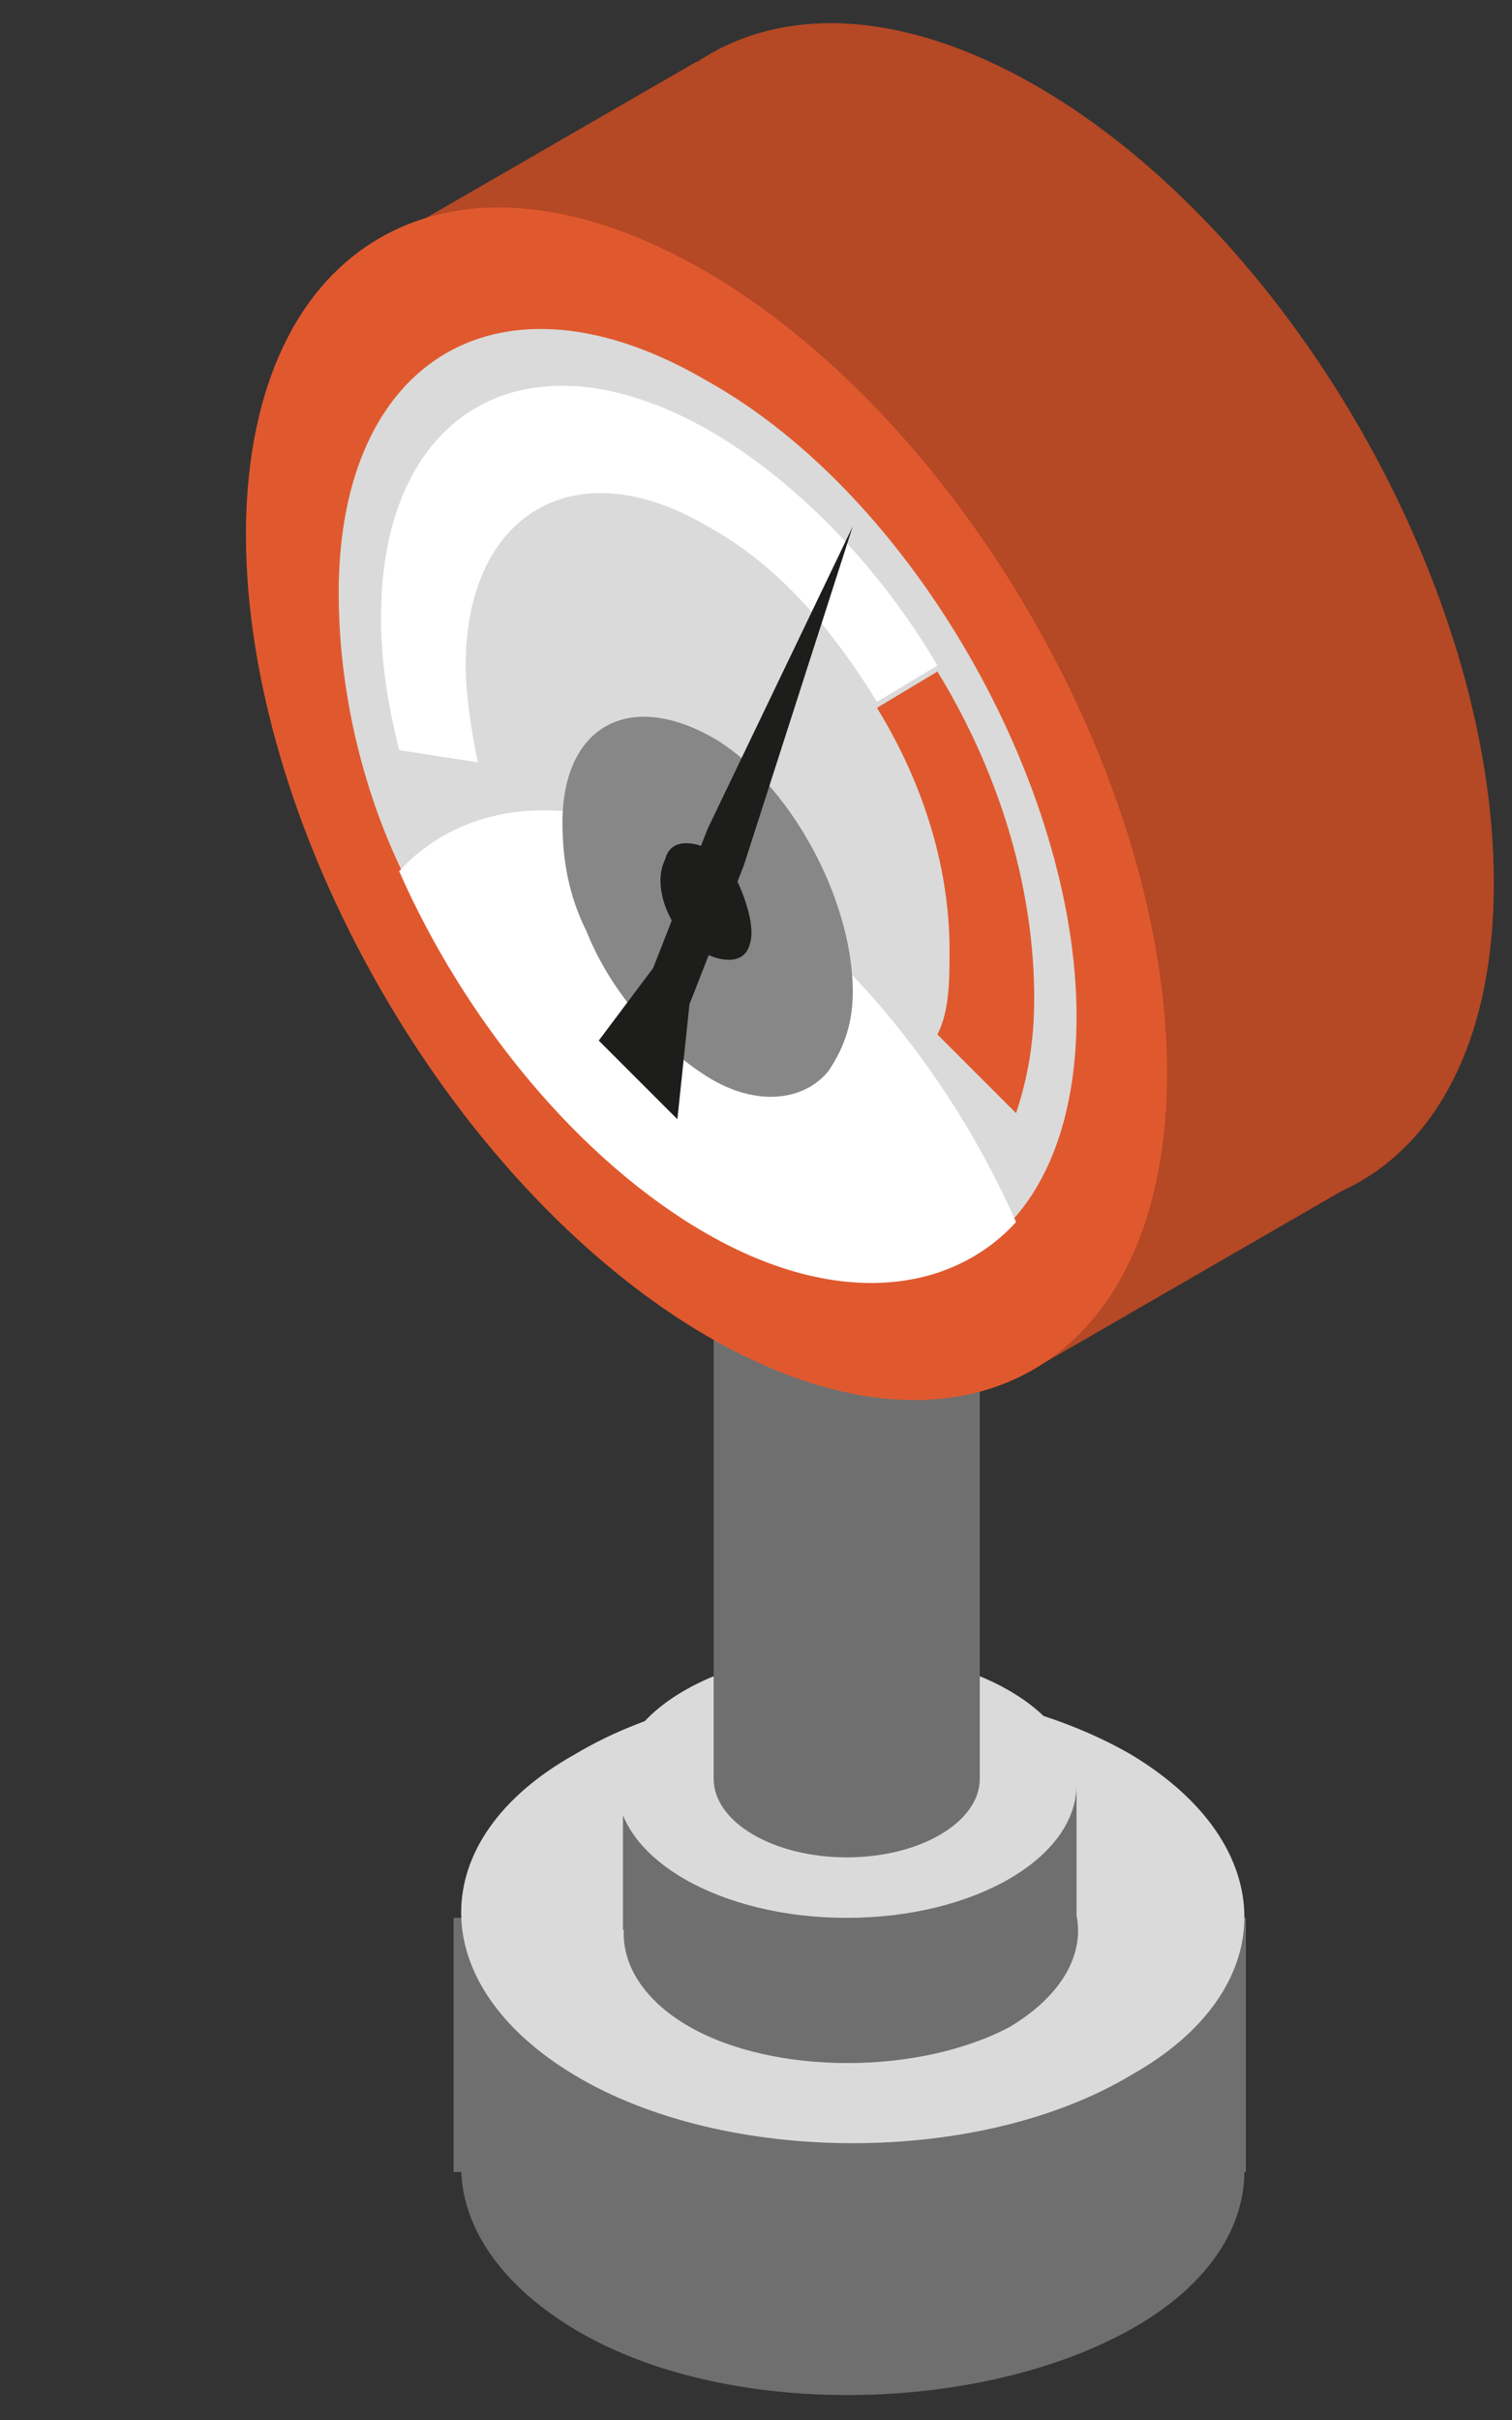
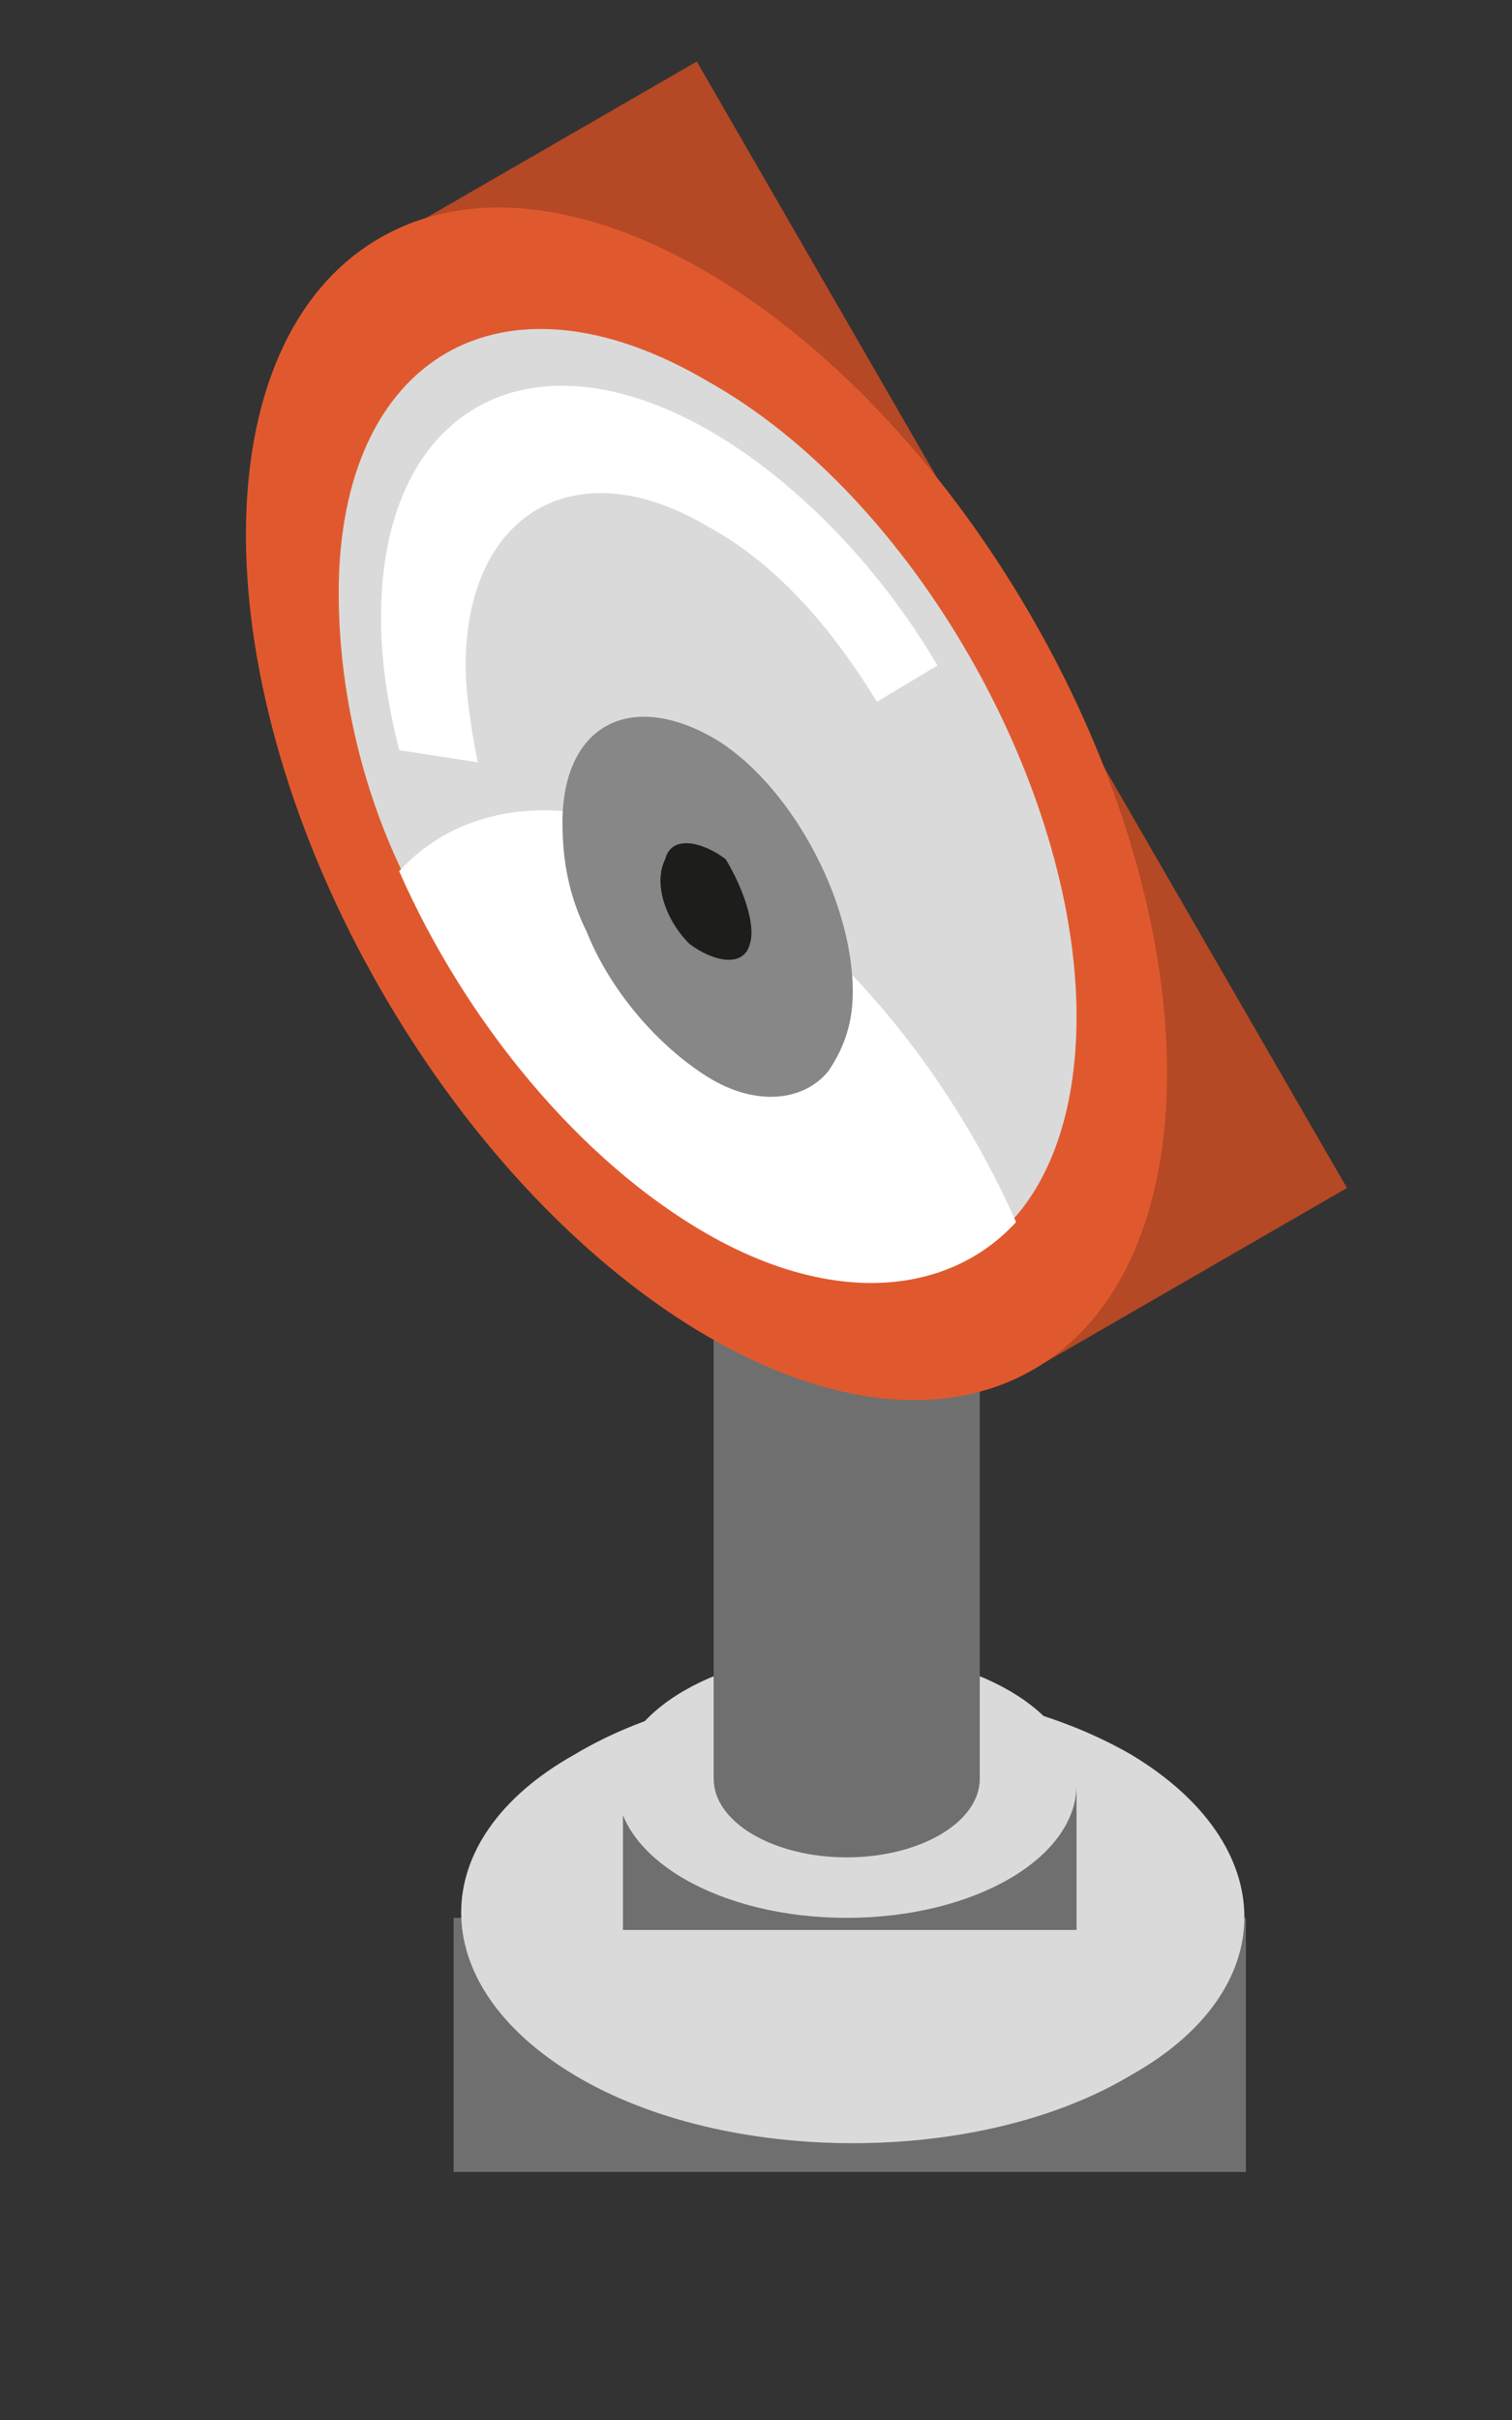
<svg xmlns="http://www.w3.org/2000/svg" width="25" height="40" viewBox="0 0 25 40" fill="none">
  <rect x="0" y="0" width="25" height="40" fill="#333333" stroke="none" />
  <path d="M13.1 0H0V4.2H13.1V0Z" transform="translate(7.5 31.7)" fill="#706F6F" />
-   <path d="M11.075 1.125C13.575 2.625 13.575 5.025 11.075 6.425C8.575 7.825 4.375 7.925 1.875 6.425C-0.625 4.925 -0.625 2.525 1.875 1.125C4.375 -0.375 8.475 -0.375 11.075 1.125Z" transform="translate(7.625 32.075)" fill="#706F6F" />
  <path d="M11.075 1.125C13.575 2.625 13.575 5.025 11.075 6.425C8.575 7.925 4.375 7.925 1.875 6.425C-0.625 4.925 -0.625 2.525 1.875 1.125C4.375 -0.375 8.475 -0.375 11.075 1.125Z" transform="translate(7.625 27.875)" fill="#DADADA" />
  <path d="M7.5 0H0V2.4H7.5V0Z" transform="translate(10.3 29.5)" fill="#706F6F" />
-   <path d="M6.388 0.675C7.888 1.475 7.888 2.875 6.388 3.775C4.888 4.575 2.488 4.575 1.088 3.775C-0.312 2.975 -0.412 1.575 1.088 0.675C2.588 -0.225 4.888 -0.225 6.388 0.675Z" transform="translate(10.312 29.725)" fill="#706F6F" />
  <path d="M3.8 4.4C5.899 4.4 7.6 3.415 7.6 2.2C7.6 0.985 5.899 0 3.8 0C1.701 0 0 0.985 0 2.2C0 3.415 1.701 4.4 3.8 4.4Z" transform="translate(10.2 27.3)" fill="#DADADA" />
  <path d="M4.4 0H0V12H4.4V0Z" transform="translate(11.8 17.399)" fill="#706F6F" />
  <path d="M2.2 2.6C3.415 2.6 4.4 2.018 4.4 1.3C4.4 0.582 3.415 0 2.2 0C0.985 0 0 0.582 0 1.3C0 2.018 0.985 2.6 2.2 2.6Z" transform="translate(11.8 28.1)" fill="#706F6F" />
  <path d="M2.2 2.6C3.415 2.6 4.4 2.018 4.4 1.3C4.4 0.582 3.415 0 2.2 0C0.985 0 0 0.582 0 1.3C0 2.018 0.985 2.6 2.2 2.6Z" transform="translate(11.8 16.1)" fill="#DADADA" />
  <path d="M6 0H0V21.5H6V0Z" transform="translate(6.325 4.017) rotate(-30.001)" fill="#B54825" />
-   <path d="M0 5.417C0 10.317 3.4 16.217 7.6 18.617C11.8 21.017 15.2 19.117 15.2 14.217C15.2 9.317 11.8 3.417 7.6 1.017C3.4 -1.383 0 0.617 0 5.417Z" transform="translate(9.5 0.383)" fill="#B54825" />
  <path d="M6.2 21.6C9.624 21.6 12.4 16.765 12.4 10.8C12.4 4.835 9.624 0 6.2 0C2.776 0 0 4.835 0 10.8C0 16.765 2.776 21.6 6.2 21.6Z" transform="translate(0.912 7.033) rotate(-30.001)" fill="#E0592E" />
  <path d="M12.2 11.364C12.2 12.864 11.8 13.964 11.2 14.664C10.1 15.864 8.2 16.064 6.1 14.864C4 13.664 2.1 11.364 1 8.864C0.3 7.364 0 5.764 0 4.364C0 0.464 2.7 -1.136 6.1 0.864C9.5 2.764 12.2 7.564 12.2 11.364Z" transform="translate(5.6 5.437)" fill="#DADADA" />
-   <path d="M2.3 7.3L1 6C1.2 5.6 1.2 5.1 1.2 4.6C1.2 3.3 0.8 1.9 0 0.6L1 0C2.1 1.8 2.6 3.7 2.6 5.4C2.6 6.1 2.5 6.7 2.3 7.3Z" transform="translate(14.5 11.1)" fill="#E0592E" />
  <path d="M0.3 6.024C0.1 5.224 0 4.524 0 3.824C0 0.424 2.4 -0.976 5.4 0.724C6.8 1.524 8.2 2.924 9.2 4.624L8.2 5.224C7.4 3.924 6.5 2.924 5.4 2.324C3.2 1.024 1.4 2.124 1.4 4.624C1.4 5.124 1.5 5.724 1.6 6.224L0.3 6.024Z" transform="translate(6.3 6.376)" fill="white" />
  <path d="M10.2 6.806C9.1 8.006 7.2 8.206 5.1 7.006C3 5.806 1.1 3.506 0 1.006C1.1 -0.194 3 -0.394 5.1 0.806C7.2 2.006 9.1 4.306 10.2 6.806Z" transform="translate(6.6 13.394)" fill="white" />
  <path d="M4.8 4.553C4.8 5.153 4.6 5.553 4.4 5.853C4 6.353 3.2 6.453 2.4 5.953C1.6 5.453 0.8 4.553 0.4 3.553C0.1 2.953 0 2.353 0 1.753C0 0.153 1.1 -0.447 2.5 0.353C3.7 1.053 4.8 2.953 4.8 4.553Z" transform="translate(9.3 11.847)" fill="#878787" />
  <path d="M1.478 1.664C1.378 2.064 0.878 1.964 0.478 1.664C0.078 1.264 -0.122 0.664 0.078 0.264C0.178 -0.136 0.678 -0.036 1.078 0.264C1.378 0.764 1.578 1.364 1.478 1.664Z" transform="translate(10.921 13.937)" fill="#1D1D1B" />
-   <path d="M1.3 9.8L0 8.5L0.9 7.3L1.8 5L4.2 0L2.4 5.6L1.5 7.9L1.3 9.8Z" transform="translate(9.9 8.7)" fill="#1D1D1B" />
</svg>